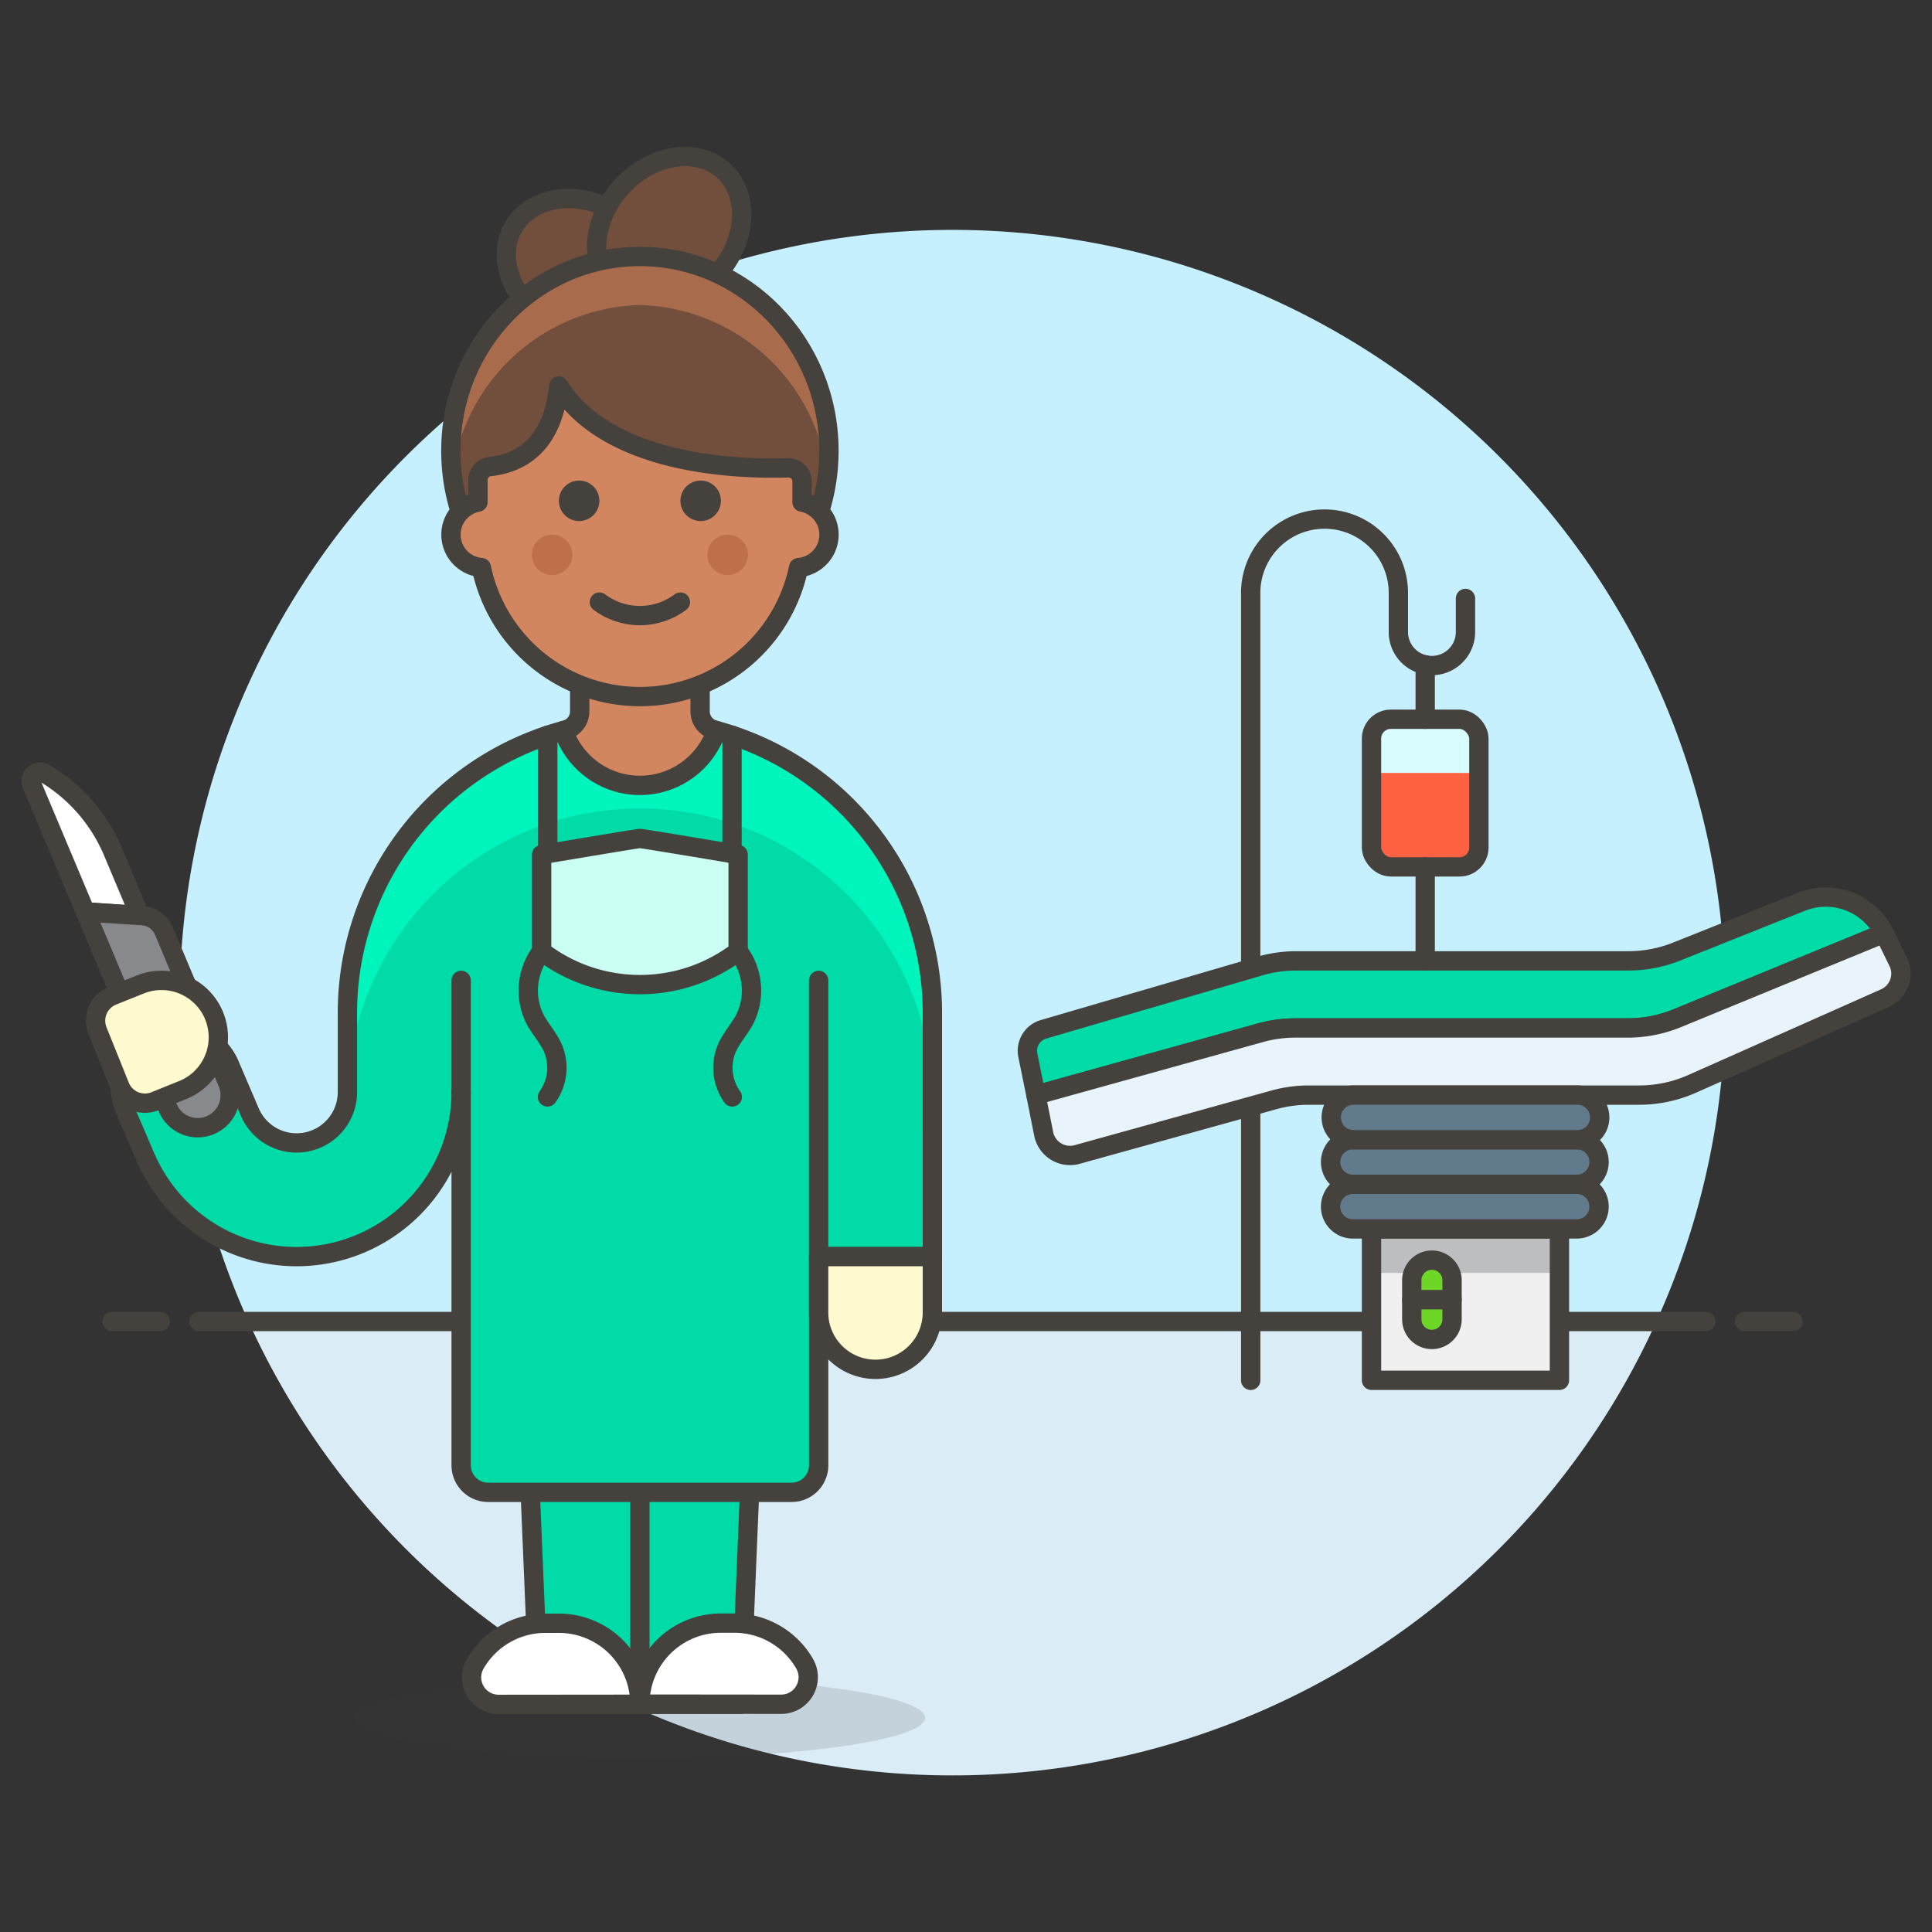
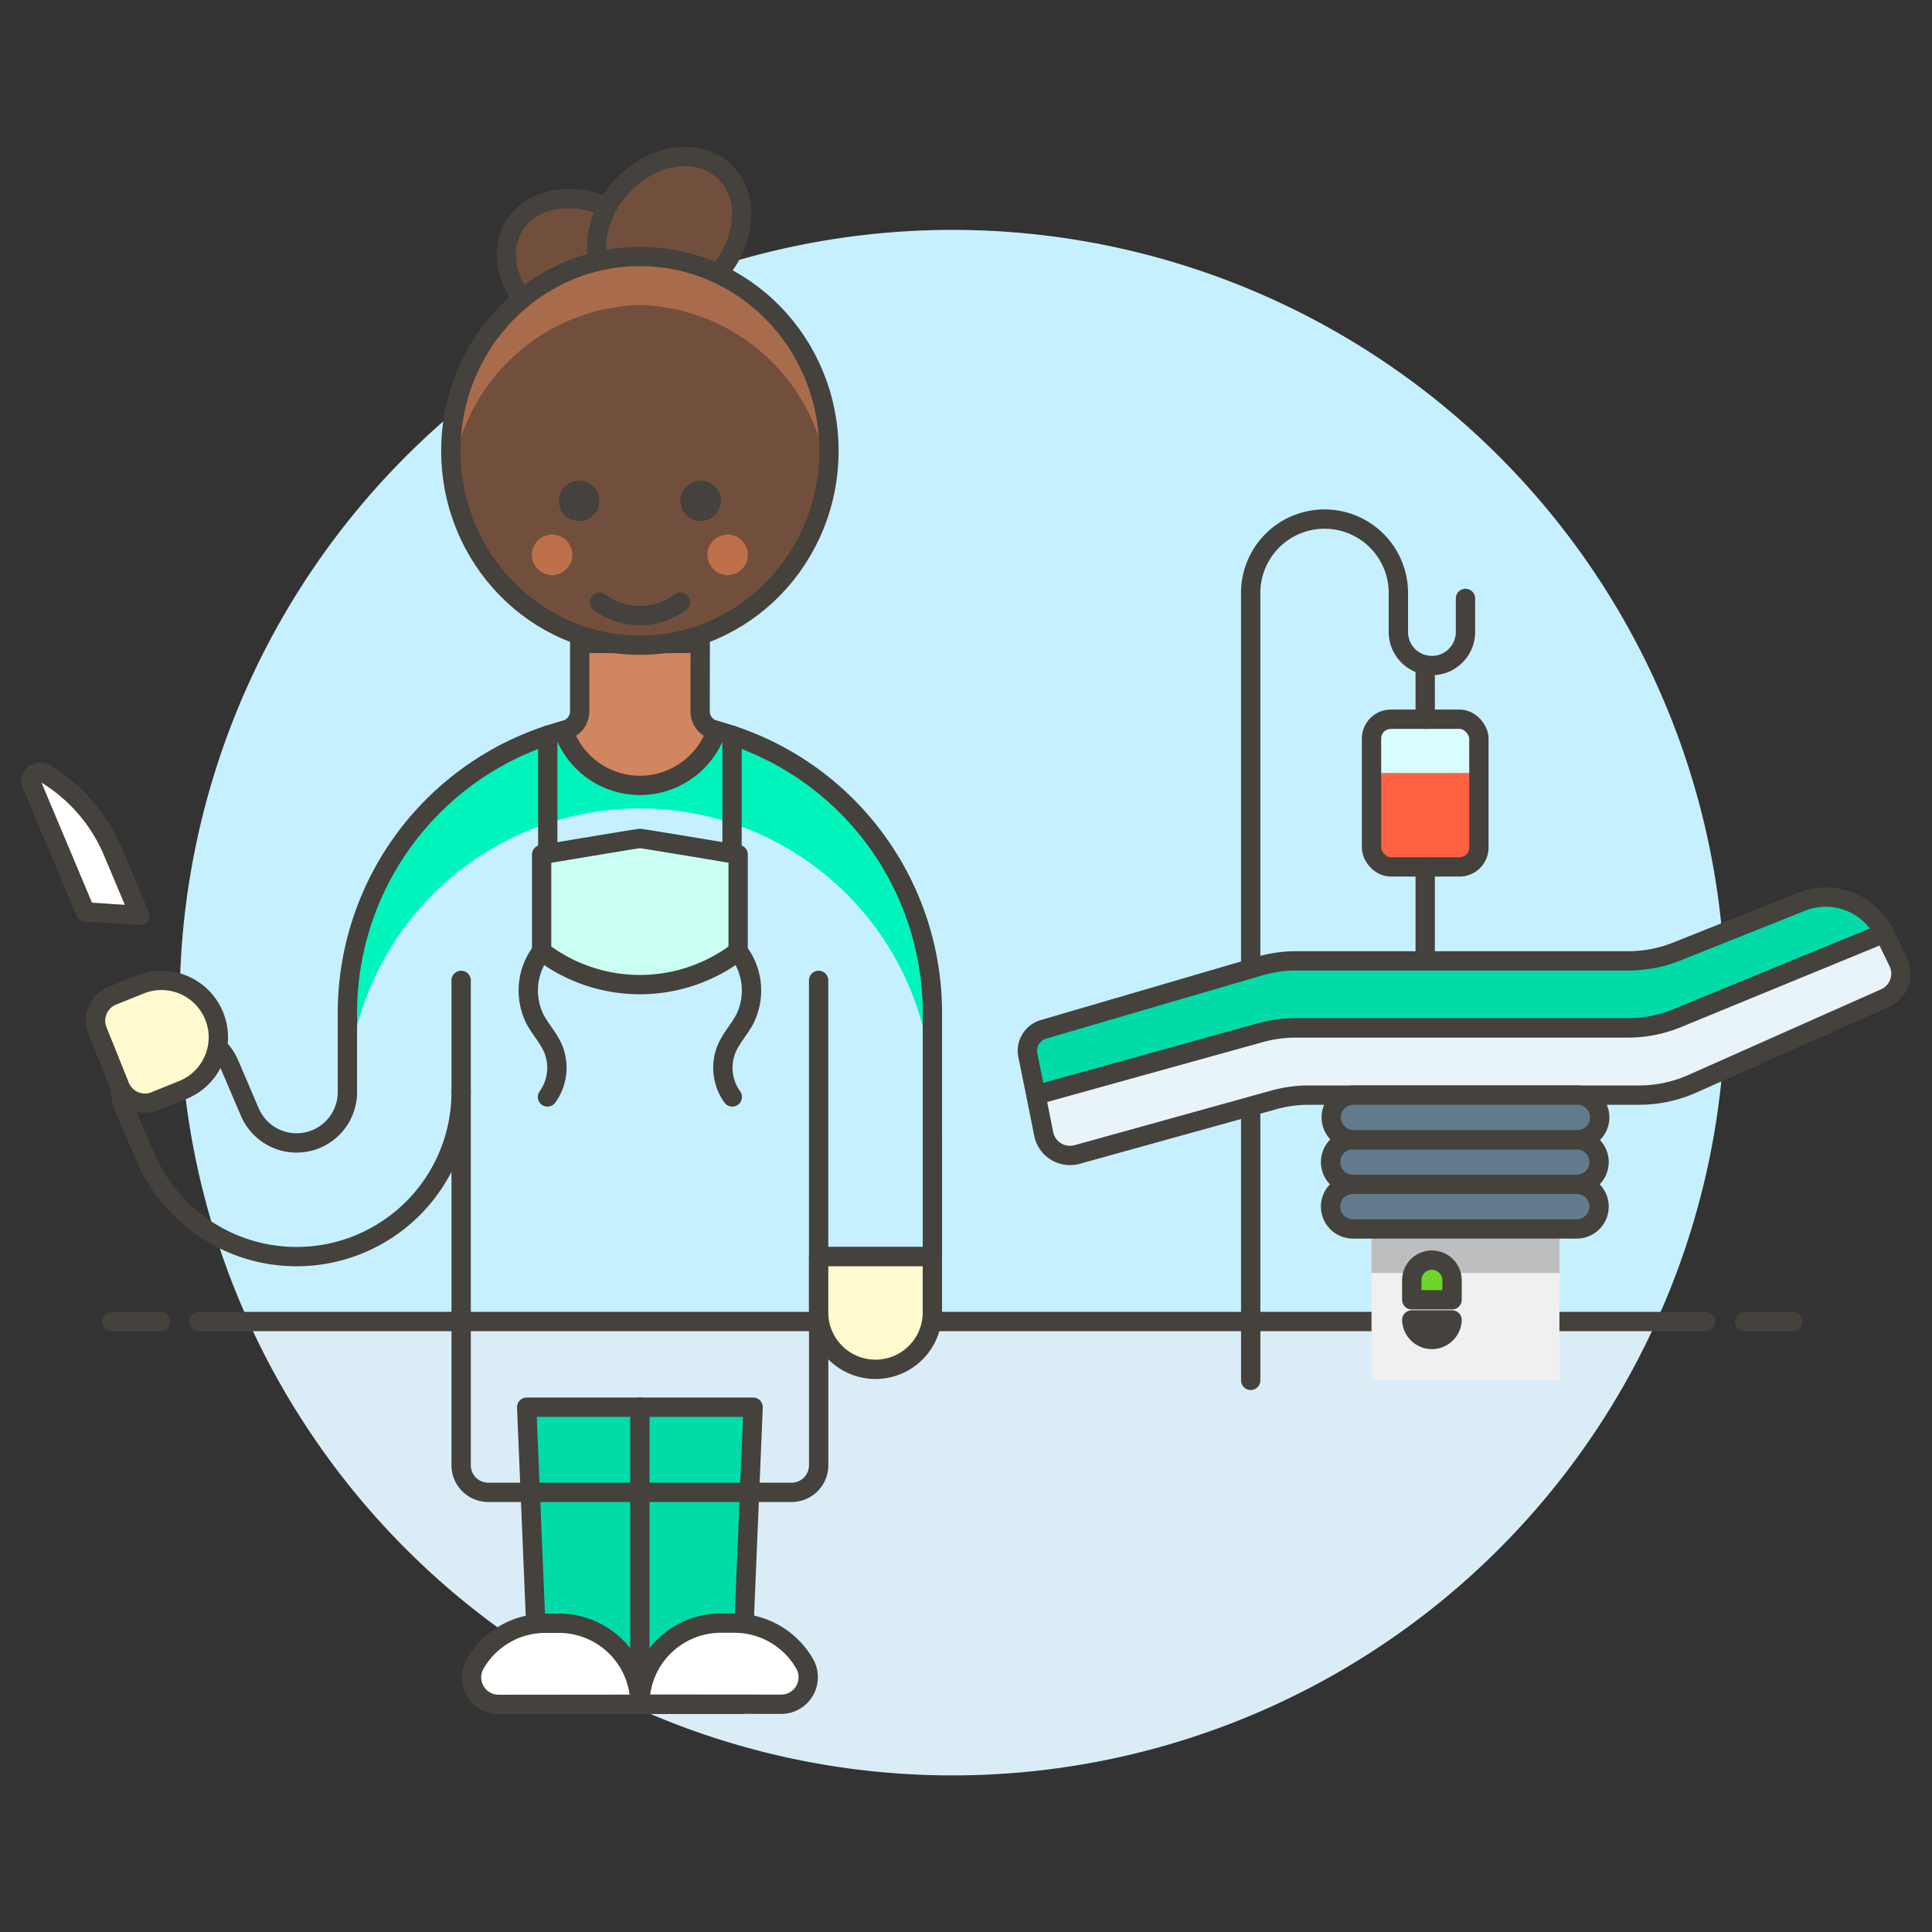
<svg xmlns="http://www.w3.org/2000/svg" viewBox="0 0 100 100">
  <rect x="0" y="0" width="100" height="100" fill="#333333" stroke="none" />
  <g class="nc-icon-wrapper">
    <defs />
    <path class="a" d="M89.3 51.9a40 40 0 1 0-76.438 16.5h72.872A39.844 39.844 0 0 0 89.3 51.9z" style="" fill="#c7f0ff" />
    <path class="b" d="M12.862 68.4a40 40 0 0 0 72.872 0z" style="" fill="#daedf7" />
    <g>
      <path class="c" d="M10.298 68.4h78" fill="none" stroke="#45413c" stroke-linejoin="round" stroke-linecap="round" />
      <path class="c" d="M5.798 68.4h2.5" fill="none" stroke="#45413c" stroke-linejoin="round" stroke-linecap="round" />
      <path class="c" d="M90.298 68.4h2.5" fill="none" stroke="#45413c" stroke-linejoin="round" stroke-linecap="round" />
    </g>
    <g>
-       <ellipse class="d" cx="33.121" cy="88.911" rx="14.764" ry="2.097" fill="#45413c" opacity="0.15" />
      <path class="e" d="M27.261 72.836l.642 15.376h10.436l.642-15.376h-11.72z" style="" fill="#00dba8" />
      <path class="f" d="M27.261 72.836l.642 15.376h10.436l.642-15.376h-11.72z" fill="none" stroke="#45413c" stroke-linejoin="round" />
      <path class="c" d="M33.121 72.836v15.376" fill="none" stroke="#45413c" stroke-linejoin="round" stroke-linecap="round" />
      <path class="g" d="M40.435 88.212a1.4 1.4 0 0 0 1.211-2.1 4.192 4.192 0 0 0-3.633-2.1h-.7a4.193 4.193 0 0 0-4.193 4.193z" stroke="#45413c" stroke-linejoin="round" stroke-linecap="round" fill="#fff" />
      <path class="g" d="M33.121 88.212a4.193 4.193 0 0 0-4.193-4.193h-.7a4.193 4.193 0 0 0-3.633 2.1 1.4 1.4 0 0 0 1.211 2.1z" stroke="#45413c" stroke-linejoin="round" stroke-linecap="round" fill="#fff" />
-       <path class="e" d="M33.121 37.288a15.139 15.139 0 0 0-15.139 15.139v4.1a2.631 2.631 0 0 1-5.049 1.037l-1.074-2.509a2.946 2.946 0 0 0-5.415 2.32l1.076 2.504a8.519 8.519 0 0 0 16.349-3.336v19.3a1.4 1.4 0 0 0 1.4 1.4h15.705a1.4 1.4 0 0 0 1.4-1.4v-10.8h5.887V52.427a15.139 15.139 0 0 0-15.14-15.139z" style="" fill="#00dba8" />
      <path class="h" d="M18.446 53.253a15.142 15.142 0 0 1 29.349 0h.464v-.826a15.139 15.139 0 1 0-30.277 0v.826z" style="" fill="#00f5bc" />
      <path class="c" d="M33.121 37.288a15.139 15.139 0 0 0-15.139 15.139v4.1a2.631 2.631 0 0 1-5.049 1.037l-1.074-2.509a2.946 2.946 0 0 0-5.415 2.32l1.076 2.504a8.519 8.519 0 0 0 16.349-3.336v19.3a1.4 1.4 0 0 0 1.4 1.4h15.705a1.4 1.4 0 0 0 1.4-1.4v-10.8h5.887V52.427a15.139 15.139 0 0 0-15.14-15.139z" fill="none" stroke="#45413c" stroke-linejoin="round" stroke-linecap="round" />
      <rect class="i" x="70.989" y="37.228" width="5.558" height="7.642" rx="1" style="" fill="#d9fdff" />
      <path class="j" d="M70.989 40.008v3.863a1 1 0 0 0 1 1h3.558a1 1 0 0 0 1-1v-3.863z" style="" fill="#ff6242" />
      <path class="c" d="M64.736 71.446V30.628a3.822 3.822 0 0 1 7.643 0v2.084a1.737 1.737 0 0 0 3.474 0v-1.737" fill="none" stroke="#45413c" stroke-linejoin="round" stroke-linecap="round" />
      <path class="k" d="M97.521 48.3l-10.706 4.4a6.75 6.75 0 0 1-2.571.508h-17.2a6.761 6.761 0 0 0-1.811.247L53.62 56.682l-.42-2.065a1.156 1.156 0 0 1 .808-1.338l11.186-3.273a6.791 6.791 0 0 1 1.9-.272h17.185a6.755 6.755 0 0 0 2.508-.482l6.459-2.578a3.379 3.379 0 0 1 4.275 1.626z" stroke="#45413c" stroke-linejoin="round" stroke-linecap="round" fill="#00dba8" />
      <path class="l" d="M97.561 51.666L87.586 56.1a6.773 6.773 0 0 1-2.748.583H67.743a6.761 6.761 0 0 0-1.811.247l-10.176 2.826a1.39 1.39 0 0 1-1.735-1.067l-.4-2.007 11.617-3.227a6.761 6.761 0 0 1 1.811-.247h17.2a6.75 6.75 0 0 0 2.571-.508l10.706-4.4.724 1.486a1.389 1.389 0 0 1-.689 1.88z" stroke="#45413c" stroke-linejoin="round" stroke-linecap="round" fill="#e8f4fa" />
      <path class="m" d="M70.989 63.61h9.727v7.835h-9.727z" style="" fill="#f0f0f0" />
      <path class="n" d="M70.989 63.61h9.727v2.277h-9.727z" style="" fill="#bdbec0" />
-       <path class="c" d="M70.989 63.61h9.727v7.835h-9.727z" fill="none" stroke="#45413c" stroke-linejoin="round" stroke-linecap="round" />
      <path class="o" d="M75.158 67.277h-2.085v-1.042a1.043 1.043 0 0 1 2.085 0z" stroke="#45413c" stroke-linejoin="round" stroke-linecap="round" fill="#6dd627" />
-       <path class="o" d="M75.158 68.319a1.043 1.043 0 0 1-2.085 0v-1.042h2.085z" stroke="#45413c" stroke-linejoin="round" stroke-linecap="round" fill="#6dd627" />
+       <path class="o" d="M75.158 68.319a1.043 1.043 0 0 1-2.085 0h2.085z" stroke="#45413c" stroke-linejoin="round" stroke-linecap="round" fill="#6dd627" />
      <rect class="c" x="70.989" y="37.228" width="5.558" height="7.642" rx="1" fill="none" stroke="#45413c" stroke-linejoin="round" stroke-linecap="round" />
      <path class="c" d="M73.768 37.228v-2.815" fill="none" stroke="#45413c" stroke-linejoin="round" stroke-linecap="round" />
      <path class="c" d="M73.768 44.871v4.863" fill="none" stroke="#45413c" stroke-linejoin="round" stroke-linecap="round" />
      <path class="p" d="M42.372 67.986a2.944 2.944 0 0 0 5.887 0v-2.944h-5.887z" stroke="#45413c" stroke-linejoin="round" stroke-linecap="round" fill="#fffacf" />
      <path class="q" d="M23.869 56.543v-5.799" stroke="#45413c" stroke-linejoin="round" stroke-linecap="round" fill="#00b8f0" />
      <path class="q" d="M42.372 65.042V50.744" stroke="#45413c" stroke-linejoin="round" stroke-linecap="round" fill="#00b8f0" />
      <path class="r" d="M36.983 37.787a1 1 0 0 1-.745-.969l.005-3.513h-6.238v3.516a1 1 0 0 1-.745.966l-.091.024a.086.086 0 0 0 0 .016 4.18 4.18 0 0 0 7.908 0v-.015z" stroke="#45413c" stroke-linejoin="round" stroke-linecap="round" fill="#d18660" />
      <path class="s" d="M33.8 16.015c-.948 1.592-3.329 1.923-5.32.738s-2.835-3.435-1.887-5.027 3.329-1.923 5.319-.738 2.839 3.435 1.888 5.027z" stroke="#45413c" stroke-linejoin="round" stroke-linecap="round" fill="#724f3d" />
      <path class="s" d="M31.837 15.067c1.381 1.236 3.752.84 5.3-.886s1.678-4.126.3-5.362-3.752-.839-5.3.886-1.68 4.126-.3 5.362z" stroke="#45413c" stroke-linejoin="round" stroke-linecap="round" fill="#724f3d" />
      <ellipse class="t" cx="33.121" cy="23.335" rx="9.785" ry="10.06" style="" fill="#724f3d" />
      <path class="u" d="M33.121 15.788a10.067 10.067 0 0 1 9.706 8.8 10.069 10.069 0 0 0-9.706-11.316 10.069 10.069 0 0 0-9.707 11.316 10.067 10.067 0 0 1 9.707-8.8z" style="" fill="#a86c4d" />
      <ellipse class="c" cx="33.121" cy="23.335" rx="9.785" ry="10.06" fill="none" stroke="#45413c" stroke-linejoin="round" stroke-linecap="round" />
-       <path class="r" d="M41.3 24.415a.7.7 0 0 0-.508-.2c-4.231.126-9.674-.707-11.87-4.237-.281 2.755-1.678 3.965-3.562 4.173a.7.7 0 0 0-.621.694v1.145a1.712 1.712 0 0 0 .176 3.389 8.387 8.387 0 0 0 16.421 0 1.712 1.712 0 0 0 .176-3.389v-1.116a.638.638 0 0 0-.212-.459z" stroke="#45413c" stroke-linejoin="round" stroke-linecap="round" fill="#d18660" />
      <circle class="v" cx="28.578" cy="28.718" r="1.048" style="" fill="#bd704a" />
      <circle class="v" cx="37.663" cy="28.718" r="1.048" style="" fill="#bd704a" />
      <path class="c" d="M35.217 31.164a3.494 3.494 0 0 1-4.193 0" fill="none" stroke="#45413c" stroke-linejoin="round" stroke-linecap="round" />
      <g>
        <circle class="w" cx="29.975" cy="25.922" r="1.048" style="" fill="#45413c" />
        <circle class="w" cx="36.266" cy="25.922" r="1.048" style="" fill="#45413c" />
      </g>
      <path class="g" d="M5.848 44.088a8.615 8.615 0 0 0-3.526-4.058.468.468 0 0 0-.672.584L4.42 47.2l2.815.185z" stroke="#45413c" stroke-linejoin="round" stroke-linecap="round" fill="#fff" />
-       <path class="x" d="M11.758 55.979a1.682 1.682 0 1 1-3.1 1.3L4.42 47.2l2.949.194a1.3 1.3 0 0 1 1.117.8z" stroke="#45413c" stroke-linejoin="round" stroke-linecap="round" fill="#87898c" />
      <path class="p" d="M7.257 50.958a2.943 2.943 0 0 1 2.2 5.462L8.019 57a1.4 1.4 0 0 1-1.819-.779l-1.153-2.868a1.4 1.4 0 0 1 .776-1.819z" stroke="#45413c" stroke-linejoin="round" stroke-linecap="round" fill="#fffacf" />
      <path class="y" d="M81.646 61.3H70.06a1.155 1.155 0 1 0 0 2.309h11.586a1.155 1.155 0 0 0 0-2.309z" stroke="#45413c" stroke-linejoin="round" stroke-linecap="round" fill="#627b8c" />
      <path class="y" d="M81.646 58.992H70.06a1.155 1.155 0 1 0 0 2.309h11.586a1.155 1.155 0 0 0 0-2.309z" stroke="#45413c" stroke-linejoin="round" stroke-linecap="round" fill="#627b8c" />
      <path class="y" d="M81.646 56.682H70.06a1.155 1.155 0 0 0 0 2.31h11.586a1.155 1.155 0 0 0 0-2.31z" stroke="#45413c" stroke-linejoin="round" stroke-linecap="round" fill="#627b8c" />
      <g>
        <path class="c" d="M28.352 38.056v6.122" fill="none" stroke="#45413c" stroke-linejoin="round" stroke-linecap="round" />
        <path class="c" d="M28.035 49.239a3.331 3.331 0 0 0-.351 3.5c.282.533.707.984.945 1.538a2.587 2.587 0 0 1-.291 2.5" fill="none" stroke="#45413c" stroke-linejoin="round" stroke-linecap="round" />
      </g>
      <g>
        <path class="c" d="M37.89 38.056v6.122" fill="none" stroke="#45413c" stroke-linejoin="round" stroke-linecap="round" />
        <path class="c" d="M38.206 49.239a3.329 3.329 0 0 1 .351 3.5c-.281.533-.707.984-.944 1.538a2.586 2.586 0 0 0 .29 2.5" fill="none" stroke="#45413c" stroke-linejoin="round" stroke-linecap="round" />
      </g>
      <path class="z" d="M33.121 43.4c-.061-.01-5.025.825-5.086.835v5.008a8.378 8.378 0 0 0 10.171 0v-5.012c-.061-.01-5.025-.845-5.085-.831z" stroke="#45413c" stroke-linejoin="round" stroke-linecap="round" fill="#ccfff3" />
    </g>
  </g>
</svg>